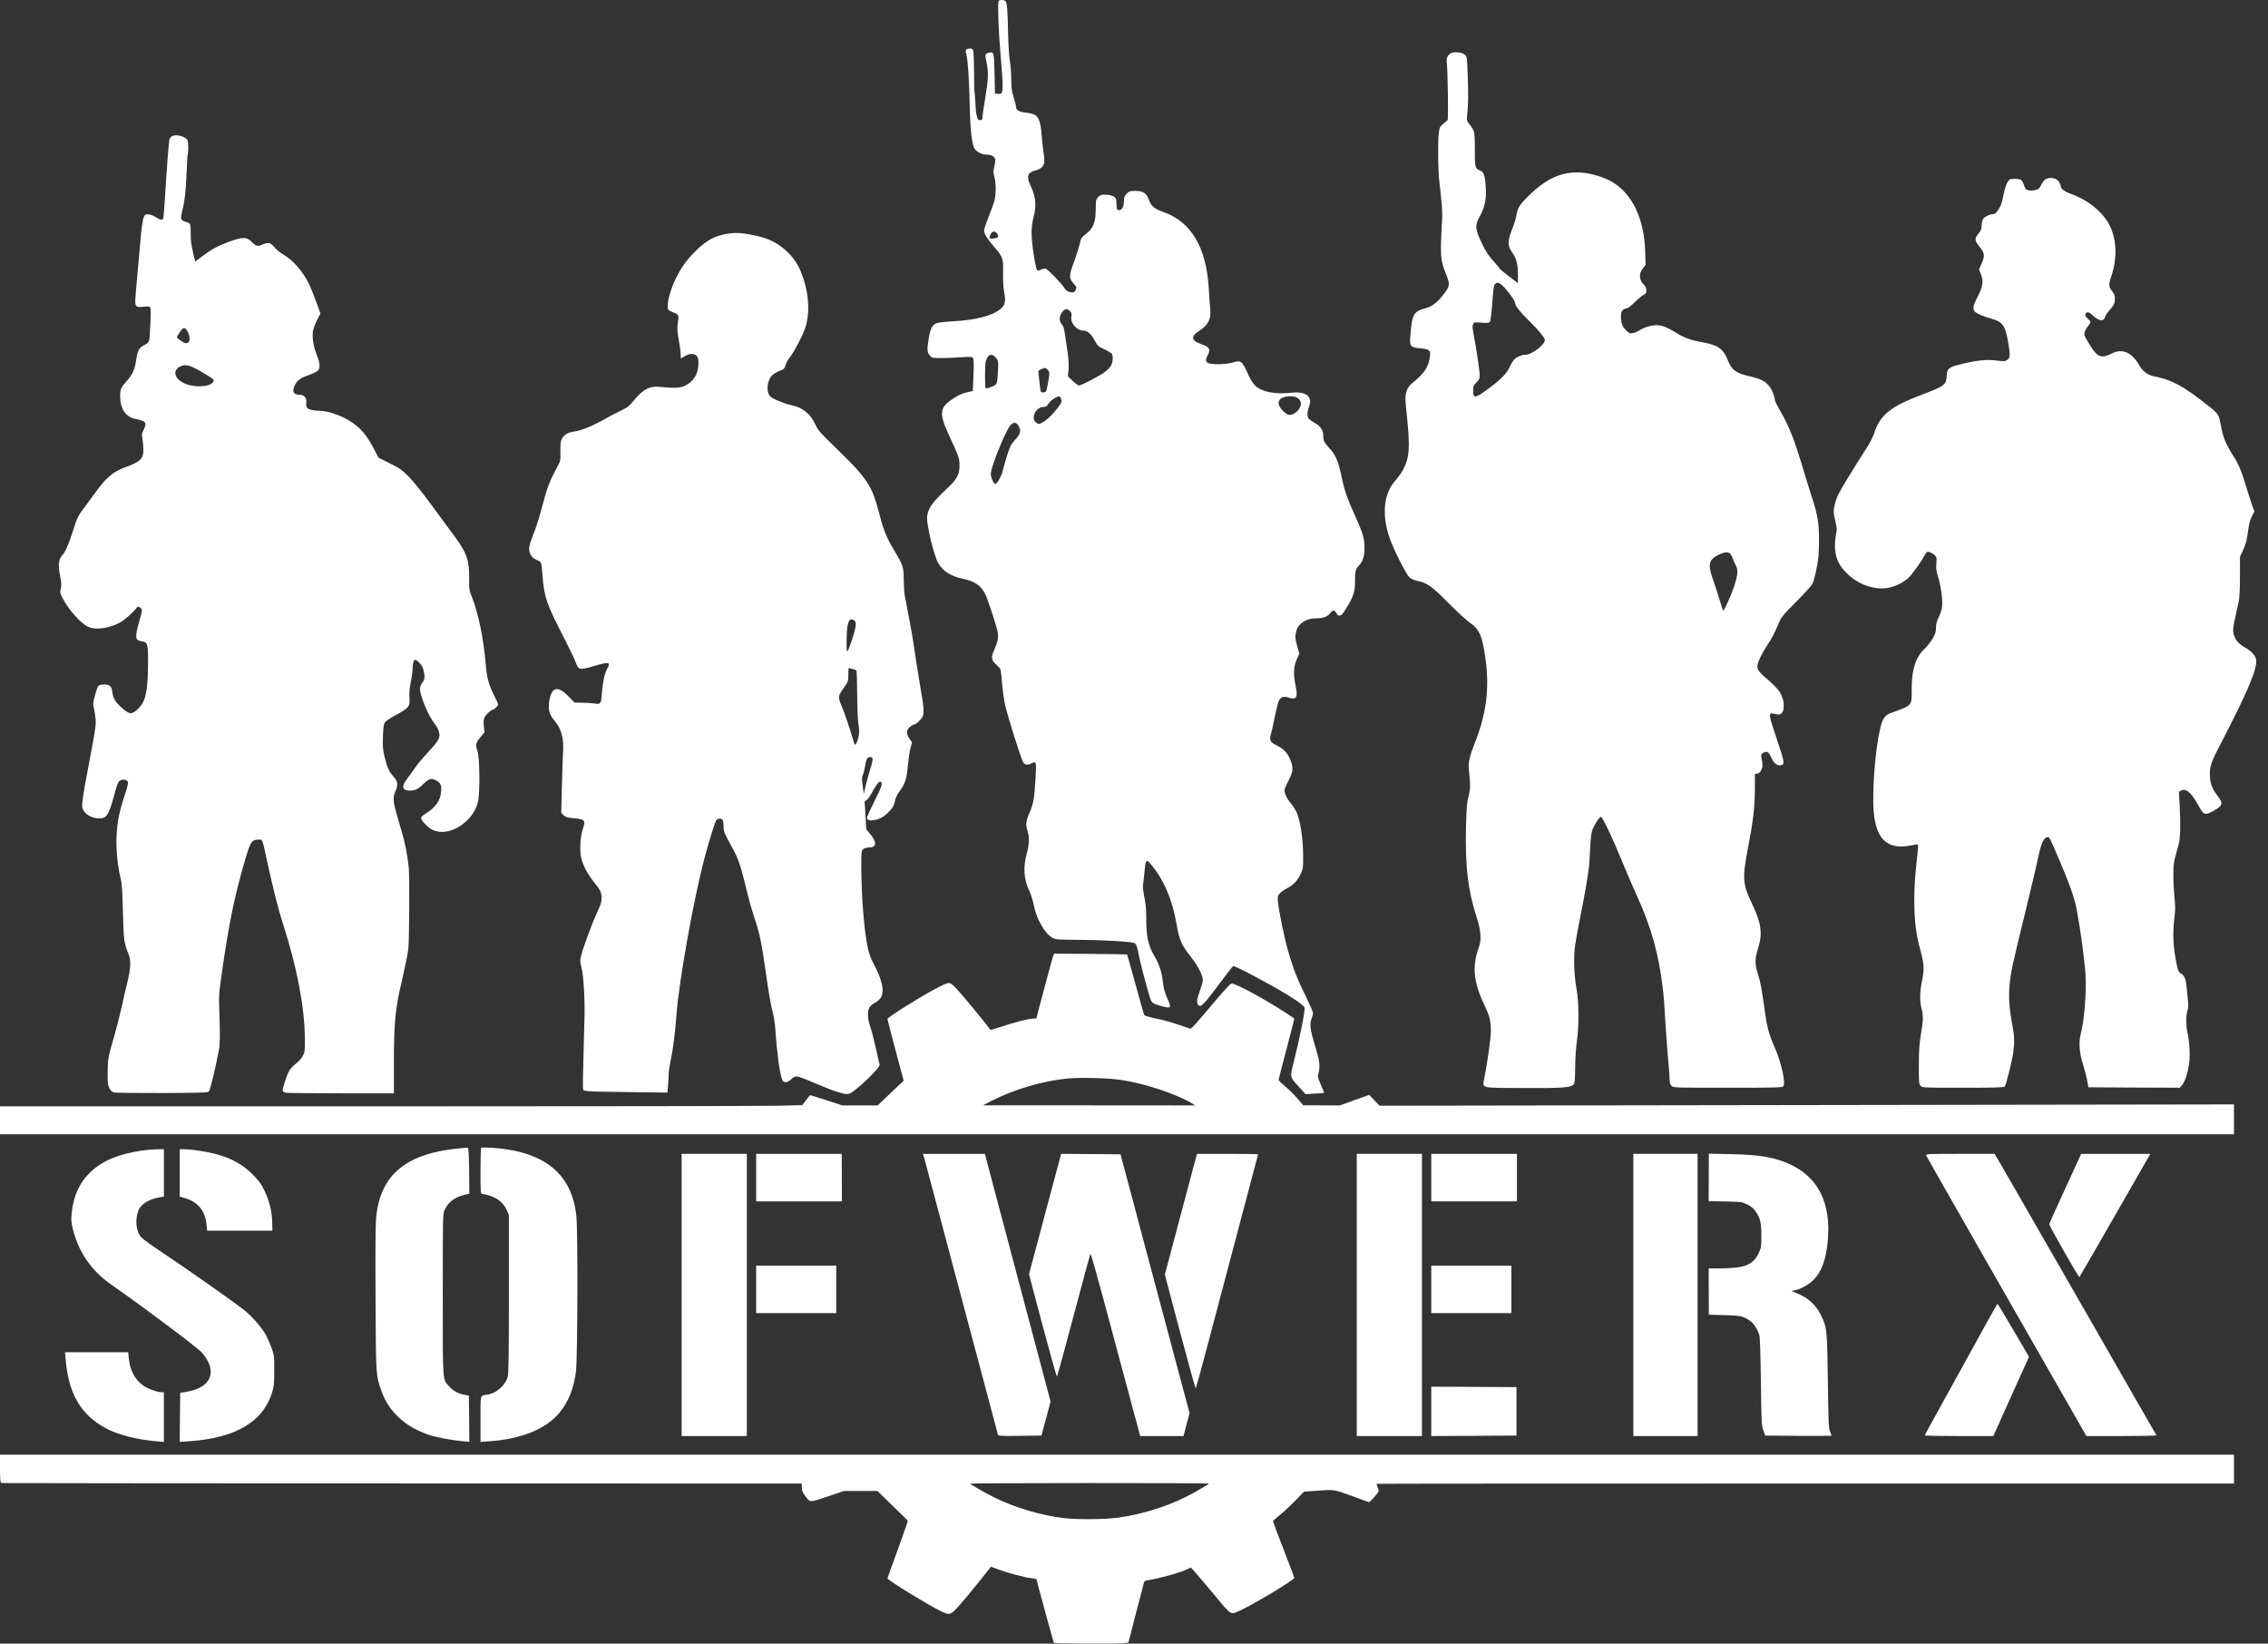
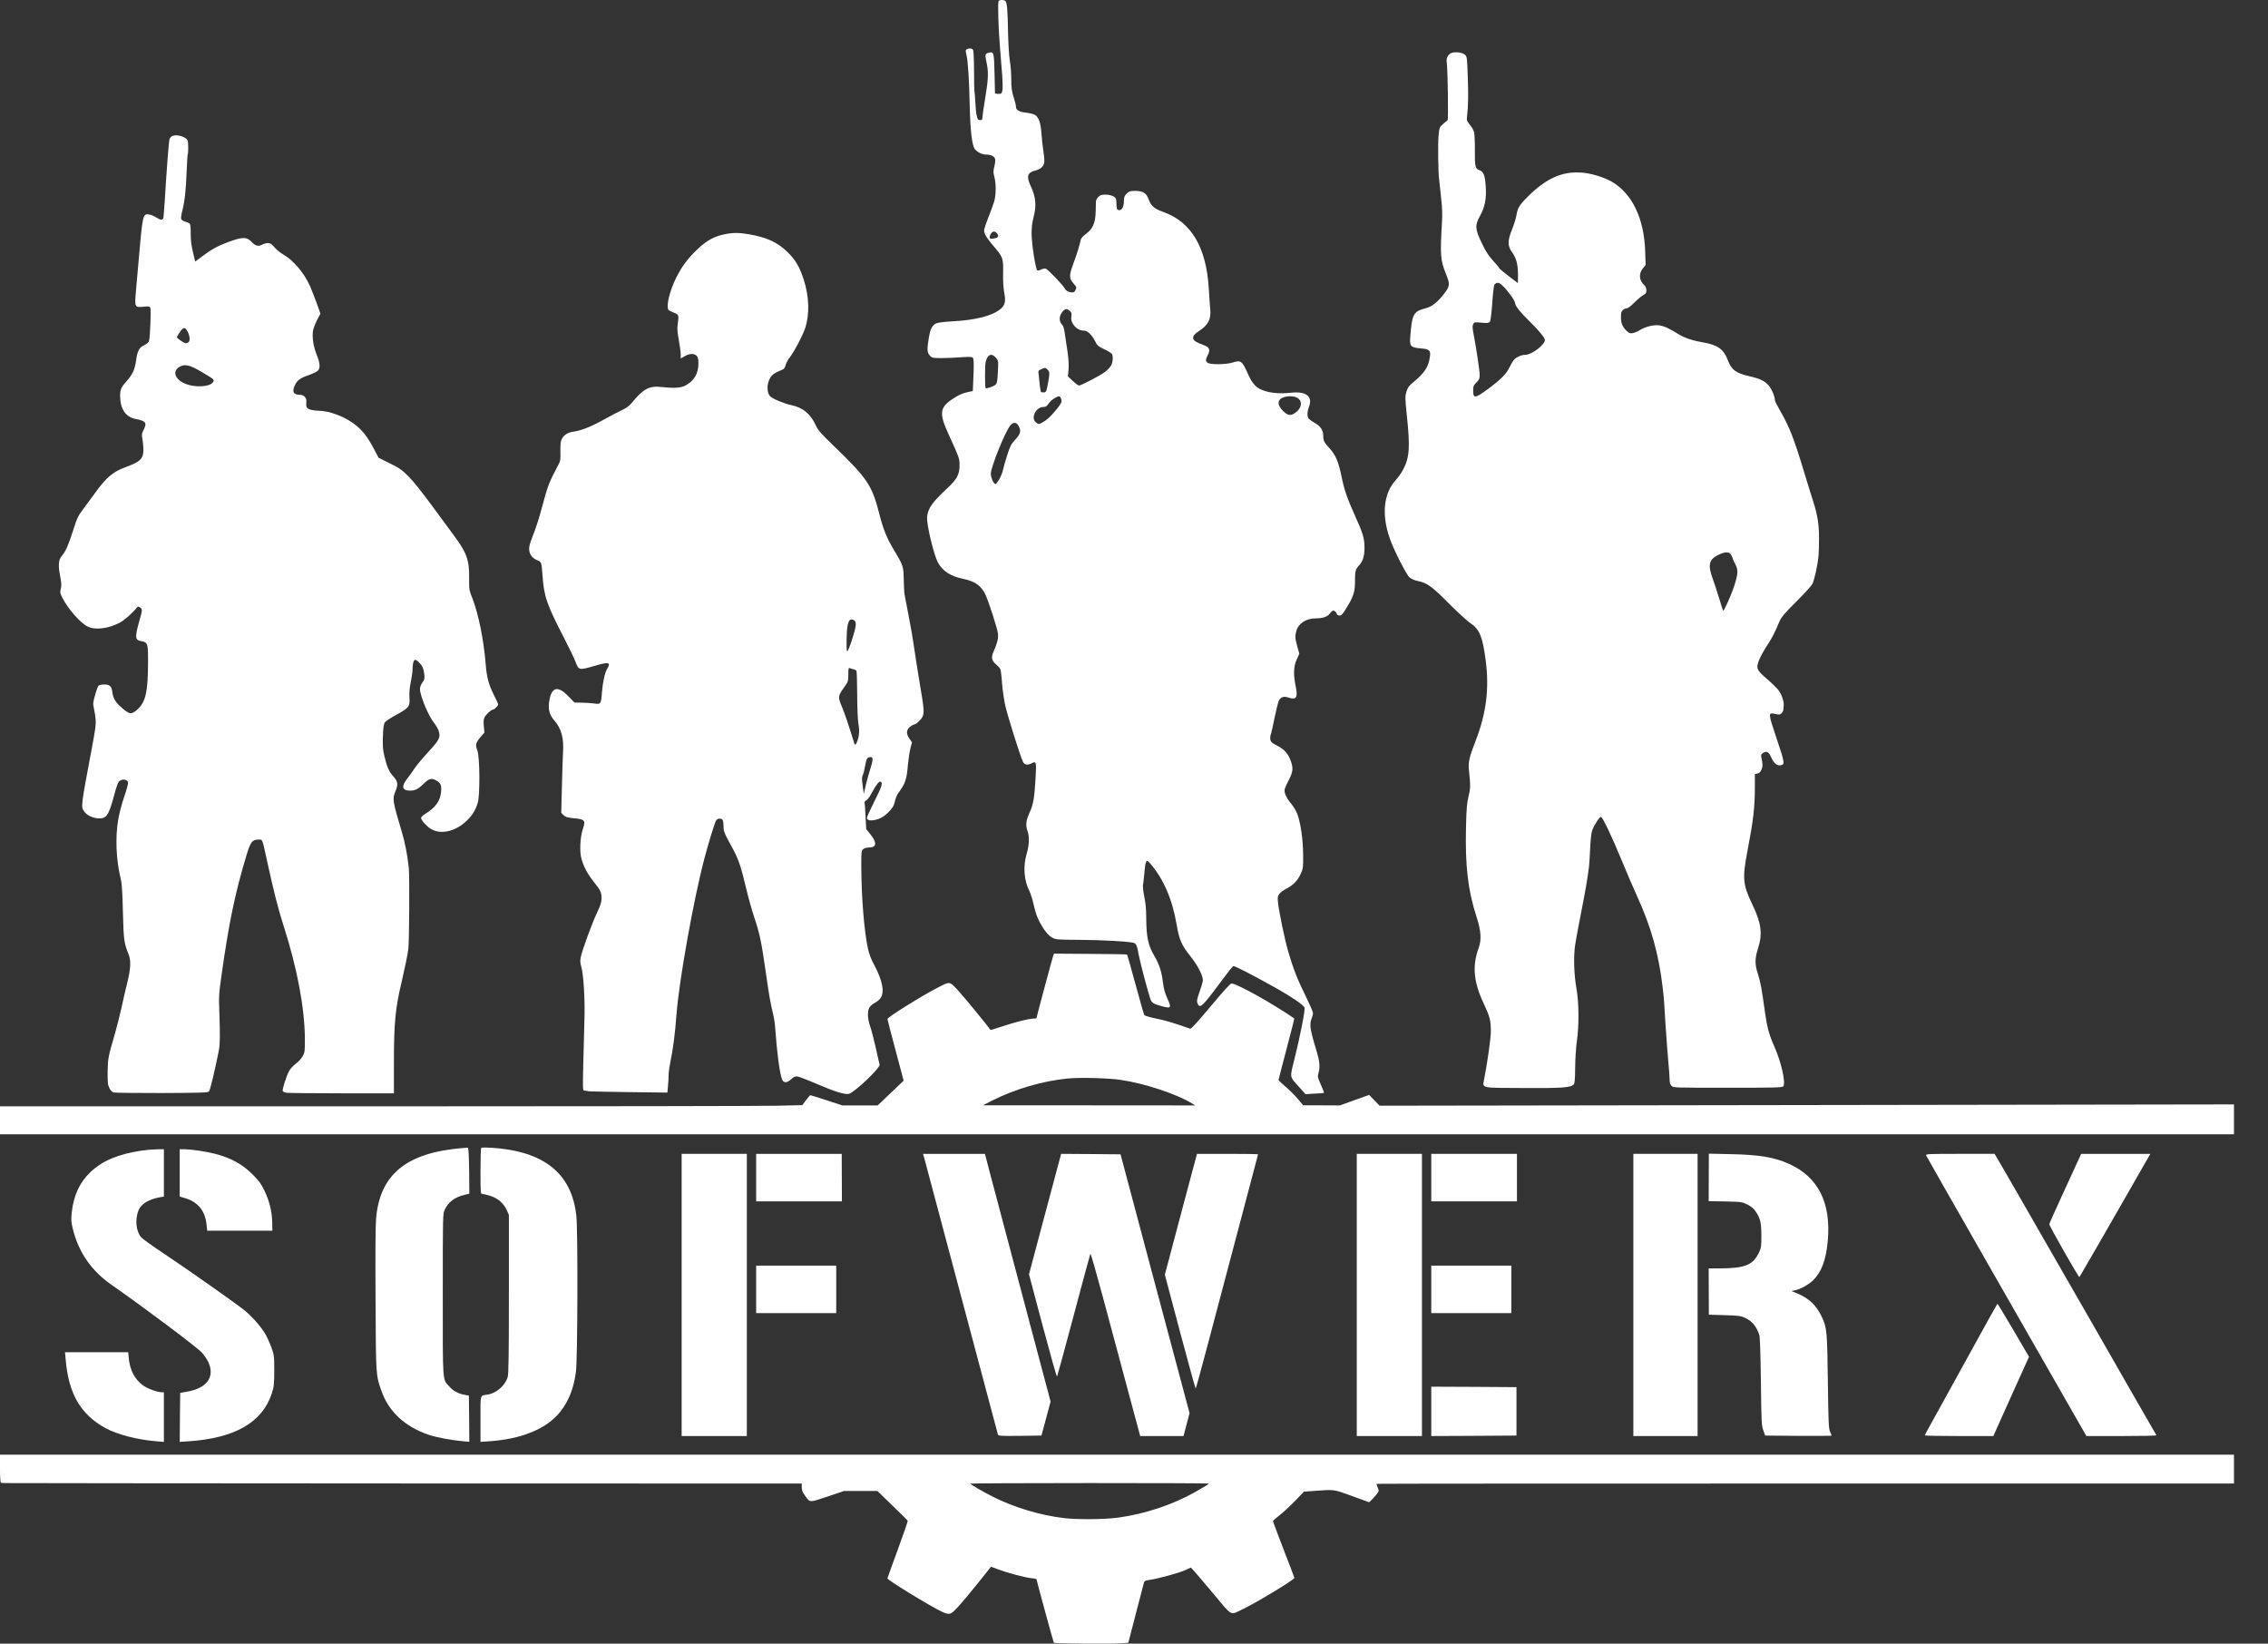
<svg xmlns="http://www.w3.org/2000/svg" width="138" height="100" viewBox="0 0 138 100" fill="none">
  <rect x="0" y="0" width="138" height="100" fill="#333333" stroke="none" />
  <path d="M60.763 0.061C60.701 0.169 60.746 1.772 60.859 3.059C61.08 5.665 61.075 5.744 60.718 5.71L60.542 5.693L60.514 4.486C60.485 3.183 60.468 3.132 60.174 3.206C59.936 3.257 59.924 3.314 60.021 3.767C60.157 4.373 60.14 4.809 59.947 5.971C59.851 6.526 59.777 7.059 59.777 7.144C59.777 7.28 59.754 7.308 59.635 7.308C59.528 7.308 59.488 7.268 59.46 7.149C59.443 7.064 59.42 6.963 59.403 6.923C59.392 6.883 59.369 6.577 59.346 6.243C59.329 5.909 59.307 5.603 59.29 5.563C59.278 5.523 59.267 4.951 59.267 4.288C59.261 3.529 59.239 3.064 59.199 3.019C59.131 2.934 58.933 2.923 58.814 3.002C58.746 3.042 58.746 3.093 58.802 3.325C58.899 3.71 58.972 4.894 59.006 6.487C59.04 7.948 59.142 8.827 59.312 9.065C59.454 9.257 59.76 9.405 60.015 9.405C60.298 9.405 60.508 9.512 60.548 9.671C60.57 9.745 60.548 9.949 60.502 10.13C60.434 10.408 60.434 10.492 60.497 10.736C60.616 11.155 60.61 11.864 60.491 12.266C60.434 12.453 60.27 12.901 60.128 13.258C59.987 13.614 59.873 13.966 59.879 14.04C59.896 14.249 60.055 14.504 60.44 14.957C61.029 15.637 61.052 15.7 61.035 16.601C61.023 17.093 61.052 17.518 61.103 17.802C61.211 18.346 61.154 18.572 60.865 18.81C60.378 19.213 59.363 19.473 58.009 19.547C57.477 19.575 57.063 19.626 56.967 19.672C56.717 19.791 56.615 19.994 56.519 20.533C56.4 21.241 56.406 21.434 56.57 21.626C56.706 21.779 56.723 21.785 57.295 21.785C57.612 21.785 58.162 21.762 58.508 21.734C59.029 21.7 59.142 21.706 59.199 21.774C59.25 21.836 59.261 22.102 59.233 22.822L59.193 23.791L58.916 23.848C58.536 23.933 58.309 24.035 57.913 24.306C57.182 24.799 57.142 25.168 57.709 26.403C58.383 27.887 58.383 27.882 58.383 28.301C58.389 28.845 58.236 29.145 57.686 29.661C56.717 30.562 56.468 30.913 56.411 31.446C56.366 31.888 56.825 33.803 57.086 34.256C57.38 34.76 57.862 35.066 58.604 35.219C59.312 35.367 59.675 35.61 59.941 36.137C60.128 36.5 60.695 38.256 60.723 38.557C60.752 38.851 60.684 39.118 60.457 39.639C60.298 39.996 60.332 40.177 60.604 40.421C60.718 40.517 60.831 40.642 60.865 40.704C60.893 40.761 60.944 41.135 60.967 41.531C60.995 41.928 61.086 42.557 61.165 42.925C61.318 43.588 62.094 46.059 62.247 46.359C62.344 46.54 62.525 46.569 62.774 46.438C63.058 46.291 63.069 46.347 63.007 47.401C62.933 48.608 62.876 48.931 62.633 49.469C62.423 49.946 62.395 50.212 62.525 50.569C62.644 50.909 62.627 51.413 62.468 51.951C62.242 52.728 62.304 53.56 62.638 54.218C62.712 54.371 62.825 54.728 62.888 55.005C63.024 55.634 63.177 56.008 63.5 56.507C63.67 56.756 63.834 56.938 63.993 57.028C64.236 57.17 64.248 57.17 65.675 57.181C66.996 57.187 68.65 57.277 68.979 57.362C69.132 57.402 69.2 57.561 69.296 58.133C69.358 58.501 69.846 60.337 69.993 60.768C70.084 61.023 70.174 61.079 70.724 61.227C71.262 61.368 71.29 61.323 71.035 60.756C70.882 60.428 70.814 60.178 70.763 59.782C70.684 59.125 70.537 58.666 70.254 58.19C69.857 57.515 69.749 57.017 69.744 55.821C69.744 55.345 69.71 54.949 69.63 54.575C69.568 54.274 69.528 53.951 69.545 53.855C69.562 53.764 69.591 53.532 69.608 53.345C69.698 52.308 69.732 52.24 69.976 52.524C70.792 53.464 71.325 54.694 71.591 56.235C71.749 57.175 71.891 57.504 72.446 58.195C72.9 58.762 73.228 59.425 73.189 59.685C73.172 59.782 73.081 60.088 72.979 60.371C72.832 60.796 72.809 60.909 72.86 61.034C72.996 61.397 73.155 61.255 74.22 59.816C74.628 59.261 74.996 58.796 75.036 58.779C75.115 58.751 76.101 59.255 77.653 60.122C78.571 60.637 79.285 61.125 79.376 61.295C79.433 61.408 79.115 63.029 78.747 64.502C78.475 65.601 78.452 65.476 79.059 66.15L79.438 66.57L79.994 66.536C80.294 66.525 80.549 66.502 80.56 66.49C80.572 66.479 80.487 66.258 80.373 65.998C80.175 65.561 80.164 65.51 80.226 65.284C80.328 64.893 80.3 64.575 80.096 63.901C79.71 62.643 79.665 62.309 79.807 61.969C79.852 61.856 79.892 61.703 79.892 61.635C79.892 61.561 79.688 61.096 79.444 60.598C78.945 59.595 78.685 58.926 78.384 57.889C78.163 57.13 77.823 55.481 77.761 54.903C77.733 54.575 77.739 54.518 77.852 54.376C77.92 54.291 78.101 54.155 78.254 54.076C78.673 53.866 78.951 53.589 79.132 53.192C79.291 52.846 79.297 52.812 79.291 51.985C79.285 51.062 79.138 50.065 78.934 49.515C78.866 49.345 78.713 49.079 78.583 48.926C78.271 48.557 78.118 48.212 78.169 48.008C78.192 47.923 78.311 47.662 78.43 47.435C78.679 46.954 78.702 46.727 78.526 46.263C78.373 45.855 78.135 45.588 77.772 45.401C77.614 45.322 77.438 45.22 77.387 45.169C77.274 45.073 77.257 44.846 77.342 44.625C77.37 44.54 77.472 44.098 77.563 43.628C77.659 43.163 77.772 42.704 77.823 42.614C77.925 42.41 78.118 42.347 78.367 42.432C78.877 42.608 78.985 42.449 78.838 41.752C78.69 41.033 78.707 40.557 78.9 40.126L79.059 39.769L78.934 39.327C78.798 38.823 78.792 38.704 78.877 38.387C79.008 37.928 79.472 37.622 80.062 37.622C80.509 37.616 80.758 37.531 80.928 37.316C81.064 37.151 81.11 37.123 81.195 37.169C81.251 37.203 81.32 37.276 81.337 37.338C81.359 37.412 81.421 37.452 81.507 37.452C81.614 37.452 81.699 37.361 81.909 37.021C82.351 36.307 82.453 36.007 82.447 35.344C82.441 34.76 82.475 34.63 82.702 34.392C82.923 34.154 83.025 33.837 83.025 33.344C83.031 32.777 82.94 32.46 82.436 31.349C81.971 30.318 81.801 29.825 81.648 29.083C81.444 28.086 81.274 27.678 80.883 27.259C80.572 26.924 80.515 26.805 80.515 26.505C80.515 26.171 80.351 25.927 79.977 25.717C79.807 25.621 79.637 25.496 79.608 25.44C79.529 25.287 79.54 25.015 79.637 24.777C79.903 24.136 79.489 23.791 78.571 23.893C77.585 24 76.781 23.848 76.384 23.468C76.248 23.337 76.084 23.088 75.982 22.856C75.574 21.938 75.517 21.893 75.002 22.057C74.588 22.187 73.591 22.193 73.466 22.063C73.347 21.949 73.353 21.864 73.495 21.592C73.636 21.315 73.597 21.156 73.359 21.048C73.257 21.009 73.07 20.929 72.934 20.873C72.48 20.686 72.486 20.436 72.951 20.142C73.506 19.785 73.693 19.434 73.642 18.833C73.619 18.652 73.585 18.079 73.551 17.564C73.404 15.054 72.492 13.512 70.809 12.906C70.225 12.697 70.038 12.538 69.885 12.113C69.749 11.739 69.54 11.614 69.052 11.614C68.763 11.614 68.701 11.637 68.554 11.779C68.423 11.915 68.389 11.994 68.389 12.204C68.389 12.617 68.237 12.85 68.021 12.77C67.965 12.748 67.936 12.651 67.936 12.464C67.936 12.311 67.919 12.147 67.902 12.096C67.846 11.954 67.568 11.841 67.256 11.841C67.024 11.841 66.939 11.869 66.831 11.983C66.752 12.056 66.69 12.175 66.684 12.249C66.678 12.323 66.673 12.612 66.667 12.901C66.65 13.569 66.491 13.921 66.072 14.238C65.885 14.374 65.772 14.504 65.755 14.606C65.698 14.901 65.511 15.496 65.307 16.051C65.046 16.759 65.046 16.918 65.301 17.224C65.528 17.496 65.517 17.456 65.443 17.643C65.403 17.745 65.347 17.79 65.25 17.79C65.041 17.79 64.843 17.683 64.775 17.535C64.695 17.36 63.76 16.385 63.63 16.346C63.568 16.329 63.443 16.351 63.341 16.402C63.222 16.465 63.143 16.476 63.109 16.442C63.007 16.34 62.774 14.838 62.769 14.249C62.769 13.835 62.797 13.558 62.888 13.218C63.075 12.504 63.029 11.994 62.723 11.337C62.434 10.725 62.508 10.492 63.018 10.368C63.318 10.289 63.494 10.13 63.539 9.892C63.556 9.796 63.534 9.49 63.488 9.212C63.443 8.929 63.392 8.441 63.369 8.13C63.33 7.495 63.211 7.144 62.984 6.997C62.905 6.94 62.655 6.878 62.434 6.855C61.998 6.804 61.817 6.696 61.817 6.481C61.817 6.407 61.755 6.152 61.675 5.909C61.562 5.552 61.533 5.348 61.533 4.843C61.533 4.498 61.494 3.976 61.443 3.682C61.392 3.365 61.352 2.639 61.335 1.92C61.312 0.65 61.279 0.192 61.182 0.067C61.108 -0.018 60.819 -0.024 60.763 0.061ZM60.729 14.323C60.746 14.419 60.706 14.453 60.559 14.493C60.264 14.566 60.168 14.521 60.236 14.34C60.321 14.113 60.451 14.034 60.593 14.13C60.661 14.17 60.718 14.26 60.729 14.323ZM65.109 18.929C65.205 19.026 65.216 19.088 65.188 19.269C65.12 19.66 65.517 20.113 65.925 20.113C66.163 20.113 66.429 20.357 66.622 20.737C66.763 21.02 66.809 21.065 67.188 21.247C67.415 21.354 67.624 21.485 67.653 21.53C67.743 21.672 67.715 22.057 67.602 22.244C67.545 22.34 67.387 22.51 67.251 22.618C66.996 22.822 65.789 23.456 65.653 23.456C65.613 23.456 65.443 23.332 65.279 23.179L64.978 22.901L65.018 22.488C65.041 22.216 65.018 21.853 64.962 21.445C64.91 21.099 64.837 20.607 64.797 20.34C64.746 19.977 64.701 19.825 64.605 19.728C64.469 19.592 64.44 19.332 64.542 19.133C64.718 18.793 64.905 18.725 65.109 18.929ZM60.599 21.768C60.746 21.944 60.752 21.949 60.718 22.629C60.684 23.23 60.667 23.326 60.565 23.411C60.434 23.524 60.021 23.66 59.97 23.615C59.924 23.564 59.924 22.267 59.97 22.04C60.077 21.564 60.332 21.451 60.599 21.768ZM63.743 22.493C63.879 22.629 63.879 22.709 63.755 23.372C63.653 23.904 63.658 23.898 63.352 23.859C63.33 23.853 63.29 23.666 63.267 23.439C63.245 23.218 63.216 22.924 63.199 22.788C63.165 22.561 63.171 22.544 63.352 22.465C63.602 22.357 63.607 22.357 63.743 22.493ZM64.593 24.408C64.593 24.493 64.463 24.703 64.242 24.958C63.891 25.383 63.687 25.564 63.381 25.729C63.216 25.819 63.199 25.819 63.052 25.712C62.689 25.457 63.018 24.76 63.494 24.76C63.63 24.76 63.698 24.72 63.806 24.55C63.879 24.437 64.055 24.284 64.197 24.21C64.434 24.085 64.451 24.08 64.519 24.176C64.559 24.227 64.593 24.335 64.593 24.408ZM78.957 24.216C79.308 24.448 79.172 24.935 78.69 25.19C78.469 25.304 78.288 25.241 78.022 24.952C77.767 24.675 77.727 24.442 77.909 24.278C78.124 24.085 78.702 24.051 78.957 24.216ZM62.004 25.961C62.14 26.239 62.083 26.42 61.755 26.771C61.528 27.015 61.46 27.14 61.284 27.695C61.171 28.046 61.052 28.465 61.018 28.63C60.95 28.947 60.65 29.48 60.553 29.446C60.446 29.412 60.287 29.043 60.287 28.822C60.287 28.443 61.131 26.329 61.454 25.91C61.653 25.649 61.862 25.666 62.004 25.961Z" fill="white" />
  <path d="M88.278 3.24C88.085 3.348 87.989 3.558 88.029 3.796C88.091 4.187 88.136 7.275 88.08 7.314C88.051 7.337 87.927 7.445 87.802 7.547C87.587 7.734 87.581 7.751 87.53 8.277C87.485 8.759 87.507 10.533 87.57 10.963C87.581 11.054 87.604 11.258 87.621 11.416C87.638 11.569 87.677 11.96 87.711 12.278C87.751 12.595 87.762 13.105 87.745 13.411C87.621 15.558 87.638 15.802 87.989 16.686C88.238 17.304 88.227 17.417 87.847 17.898C87.462 18.392 87.122 18.658 86.765 18.748C85.995 18.947 85.921 19.088 85.808 20.511C85.762 21.066 85.836 21.145 86.448 21.196C86.963 21.236 87.06 21.321 87.009 21.678C86.924 22.329 86.686 22.692 85.938 23.304C85.734 23.468 85.655 23.587 85.581 23.82C85.49 24.114 85.49 24.182 85.604 25.31C85.808 27.236 85.762 27.843 85.371 28.579C85.275 28.766 85.071 29.049 84.924 29.214C84.193 30.007 84.057 31.288 84.55 32.721C84.793 33.441 85.57 34.965 85.773 35.14C85.876 35.225 86.079 35.31 86.272 35.35C86.827 35.458 87.15 35.69 88.159 36.716C88.68 37.237 89.258 37.77 89.451 37.9C90.029 38.285 90.21 38.721 90.403 40.206C90.624 41.934 90.431 43.424 89.774 45.107C89.406 46.048 89.332 46.371 89.377 46.824C89.479 47.798 89.479 47.957 89.36 48.433C89.258 48.83 89.23 49.141 89.201 50.303C89.145 52.688 89.315 54.156 89.842 55.782C90.114 56.609 90.153 57.176 89.978 57.652C89.57 58.774 89.655 59.726 90.284 61.069C90.652 61.85 90.709 62.083 90.714 62.723C90.714 63.142 90.516 64.576 90.306 65.658C90.199 66.219 90.04 66.185 92.703 66.196C95.049 66.208 95.565 66.174 95.751 65.981C95.814 65.919 95.837 65.703 95.842 64.978C95.848 64.457 95.888 63.76 95.944 63.375C96.086 62.389 96.075 60.995 95.921 60.134C95.769 59.284 95.734 58.173 95.848 57.453C95.893 57.159 96.058 56.275 96.21 55.499C96.46 54.241 96.596 53.453 96.686 52.722C96.703 52.598 96.732 52.116 96.754 51.646C96.777 51.124 96.822 50.7 96.873 50.541C96.987 50.207 97.332 49.68 97.417 49.702C97.525 49.736 98.075 50.892 98.67 52.337C98.97 53.062 99.4 54.071 99.633 54.575C100.466 56.4 100.925 58.048 101.163 60.037C101.242 60.689 101.27 61.074 101.338 62.298C101.367 62.819 101.514 64.7 101.559 65.159C101.571 65.267 101.582 65.494 101.588 65.652C101.593 65.873 101.622 65.981 101.707 66.066C101.82 66.179 101.894 66.179 105.129 66.179C108.019 66.179 108.444 66.168 108.506 66.094C108.67 65.896 108.381 64.61 107.968 63.686C107.656 62.989 107.52 62.496 107.401 61.646C107.197 60.168 107.129 59.782 106.965 59.267C106.766 58.655 106.772 58.326 106.976 57.68C107.254 56.813 107.169 56.156 106.619 55.017C106.047 53.833 106.013 53.436 106.313 51.844C106.687 49.906 106.778 49.113 106.778 47.895V47.096L106.936 47.062C107.05 47.039 107.118 46.971 107.18 46.818C107.265 46.62 107.265 46.518 107.174 46.082C107.14 45.934 107.157 45.889 107.276 45.81C107.486 45.674 107.628 45.747 107.758 46.053C107.911 46.405 108.109 46.586 108.308 46.563C108.619 46.529 108.614 46.456 108.104 44.943C107.571 43.345 107.571 43.339 108.03 43.441C108.262 43.492 108.308 43.487 108.398 43.396C108.461 43.334 108.506 43.243 108.512 43.186C108.517 43.135 108.523 43.011 108.534 42.92C108.551 42.682 108.427 42.297 108.24 42.025C108.155 41.9 107.832 41.583 107.531 41.322C106.874 40.761 106.834 40.654 107.044 40.138C107.118 39.951 107.333 39.56 107.526 39.265C107.849 38.772 107.951 38.568 108.296 37.764C108.387 37.548 108.619 37.277 109.299 36.602C109.803 36.104 110.228 35.633 110.285 35.514C110.404 35.248 110.591 34.404 110.648 33.866C110.67 33.645 110.687 33.112 110.682 32.693C110.676 31.854 110.585 31.305 110.313 30.46C110.217 30.177 109.979 29.395 109.775 28.726C109.169 26.709 108.88 25.967 108.325 25.009C108.143 24.698 107.996 24.403 107.996 24.352C107.996 24.12 107.798 23.655 107.611 23.446C107.361 23.168 107.106 23.043 106.443 22.89C105.605 22.698 105.35 22.499 105.118 21.882C104.874 21.236 104.5 20.981 103.61 20.828C102.925 20.709 102.472 20.55 102.041 20.278C101.52 19.955 101.236 19.831 100.925 19.791C100.596 19.757 100.097 19.882 99.769 20.091C99.644 20.171 99.451 20.25 99.344 20.267C99.185 20.295 99.123 20.273 98.981 20.137C98.721 19.887 98.63 19.672 98.63 19.298C98.63 19.02 98.647 18.947 98.755 18.856C98.828 18.799 98.936 18.754 98.998 18.754C99.055 18.754 99.264 18.595 99.457 18.397C99.65 18.204 99.894 18 99.995 17.95C100.143 17.87 100.177 17.819 100.177 17.66C100.177 17.536 100.131 17.428 100.058 17.36C99.735 17.066 99.695 16.669 99.956 16.34L100.131 16.119L100.103 15.269C100.035 13.303 99.327 11.807 98.109 11.076C97.616 10.782 96.794 10.533 96.199 10.499C95.032 10.425 94.091 10.85 92.992 11.932C92.442 12.476 92.341 12.652 92.267 13.116C92.244 13.269 92.125 13.655 92.001 13.961C91.723 14.658 91.723 14.958 92.006 15.349C92.29 15.74 92.38 16.142 92.363 16.952L92.358 17.224L91.791 16.794C91.479 16.556 91.224 16.34 91.224 16.318C91.224 16.289 91.06 16.091 90.856 15.87C90.578 15.564 90.408 15.309 90.165 14.799C89.751 13.949 89.734 13.706 90.051 13.139C90.346 12.612 90.454 12.079 90.403 11.36C90.357 10.674 90.272 10.442 90.034 10.363C89.763 10.266 89.734 10.153 89.74 9.156C89.746 8.651 89.723 8.147 89.689 8.034C89.66 7.921 89.547 7.717 89.434 7.586C89.252 7.365 89.236 7.32 89.264 7.088C89.338 6.47 89.349 5.784 89.309 4.663C89.269 3.529 89.264 3.45 89.145 3.337C88.992 3.184 88.493 3.127 88.278 3.24ZM91.938 17.983C92.074 18.165 92.188 18.375 92.188 18.442C92.188 18.601 92.493 18.992 93.037 19.519C93.598 20.063 94.001 20.55 94.001 20.686C94.001 20.975 93.196 21.587 92.811 21.587C92.584 21.587 92.29 21.712 92.131 21.876C92.063 21.95 91.933 22.165 91.842 22.358C91.666 22.737 91.332 23.077 90.578 23.638C89.763 24.244 89.638 24.262 89.638 23.774C89.638 23.502 89.66 23.446 89.836 23.27C90 23.106 90.034 23.032 90.034 22.822C90.034 22.562 89.808 21.055 89.66 20.318C89.593 19.972 89.587 19.836 89.632 19.734C89.695 19.598 89.706 19.593 90.136 19.632C90.499 19.666 90.59 19.655 90.652 19.581C90.697 19.525 90.748 19.117 90.799 18.448C90.839 17.814 90.896 17.36 90.935 17.315C91.139 17.071 91.36 17.224 91.938 17.983ZM105.288 33.696C105.339 33.752 105.395 33.86 105.418 33.939C105.435 34.019 105.52 34.206 105.599 34.353C105.775 34.687 105.752 34.948 105.497 35.724C105.322 36.245 104.891 37.197 104.846 37.158C104.834 37.141 104.727 36.801 104.602 36.398C104.483 35.996 104.302 35.452 104.205 35.186C103.911 34.376 103.984 34.053 104.523 33.775C104.897 33.582 105.163 33.554 105.288 33.696Z" fill="white" />
  <path d="M10.493 8.271C10.425 8.299 10.346 8.384 10.318 8.452C10.273 8.577 10.159 10.038 10.029 12.152C9.995 12.679 9.955 13.172 9.944 13.24C9.904 13.41 9.768 13.404 9.496 13.223C9.377 13.143 9.185 13.064 9.066 13.047C8.686 12.996 8.68 13.013 8.414 16.09C8.369 16.634 8.301 17.393 8.267 17.773C8.187 18.685 8.199 18.713 8.726 18.662C9.094 18.628 9.111 18.634 9.151 18.753C9.196 18.9 9.134 20.487 9.071 20.725C9.043 20.832 8.952 20.912 8.771 21.002C8.459 21.15 8.363 21.337 8.278 21.949C8.204 22.487 8.051 22.81 7.694 23.201C7.377 23.546 7.309 23.705 7.309 24.073C7.309 24.872 7.638 25.371 8.25 25.49C8.89 25.614 8.958 25.716 8.726 26.181C8.624 26.38 8.612 26.447 8.669 26.725C8.697 26.901 8.726 27.19 8.726 27.36C8.726 27.915 8.539 28.096 7.632 28.425C6.879 28.697 6.465 29.043 5.762 30.023C5.57 30.289 5.258 30.714 5.065 30.969C4.754 31.383 4.691 31.507 4.448 32.272C4.153 33.19 4 33.541 3.762 33.819C3.558 34.063 3.53 34.397 3.66 35.054C3.74 35.479 3.751 35.627 3.7 35.819C3.643 36.035 3.649 36.086 3.796 36.369C4.147 37.066 4.895 37.91 5.354 38.131C5.796 38.346 6.607 38.244 7.281 37.887C7.575 37.729 8.074 37.292 8.318 36.975C8.386 36.89 8.408 36.884 8.516 36.958C8.675 37.06 8.675 37.088 8.482 37.763C8.193 38.8 8.21 38.953 8.624 39.015C8.986 39.077 9.009 39.157 9.009 40.256C9.003 42.075 8.873 42.681 8.386 43.14C7.983 43.514 7.864 43.491 7.264 42.924C6.992 42.669 6.873 42.437 6.833 42.086C6.794 41.757 6.669 41.644 6.34 41.644C6.193 41.644 6.04 41.678 5.995 41.718C5.955 41.763 5.859 42.018 5.785 42.29C5.655 42.749 5.649 42.811 5.717 43.106C5.757 43.287 5.802 43.582 5.819 43.769C5.842 44.086 5.813 44.313 5.587 45.525C4.924 49.055 4.918 49.072 5.111 49.35C5.269 49.588 5.592 49.758 5.944 49.786C6.471 49.831 6.607 49.639 6.935 48.421C7.134 47.684 7.19 47.559 7.315 47.486C7.496 47.384 7.74 47.44 7.791 47.588C7.808 47.656 7.717 48.013 7.564 48.455C7.422 48.868 7.253 49.497 7.196 49.848C7.003 50.948 7.066 52.342 7.349 53.486C7.417 53.752 7.451 54.296 7.479 55.498C7.524 57.209 7.547 57.379 7.825 58.059C7.978 58.438 7.955 58.943 7.74 59.804C7.66 60.115 7.507 60.778 7.4 61.277C7.287 61.776 7.105 62.501 6.992 62.892C6.578 64.314 6.561 64.405 6.55 65.215C6.544 65.878 6.561 66.008 6.658 66.206C6.731 66.354 6.822 66.439 6.924 66.467C7.009 66.49 8.329 66.501 9.853 66.501C12.244 66.49 12.641 66.478 12.715 66.405C12.788 66.331 13.1 65.022 13.315 63.912C13.389 63.538 13.395 62.954 13.349 61.674C13.31 60.586 13.315 60.489 13.485 59.294C13.921 56.183 14.301 54.353 14.97 52.126C15.236 51.237 15.332 51.089 15.701 51.084C15.99 51.078 15.939 50.953 16.262 52.438C16.653 54.217 16.919 55.276 17.253 56.319C18.08 58.892 18.528 61.277 18.551 63.147C18.556 63.923 18.545 64.019 18.432 64.229C18.364 64.359 18.222 64.535 18.12 64.614C17.774 64.898 17.672 65.005 17.565 65.209C17.412 65.515 17.168 66.286 17.202 66.371C17.219 66.416 17.31 66.467 17.406 66.484C17.503 66.501 19.015 66.518 20.772 66.518H23.968V64.773C23.968 62.218 24.047 61.373 24.449 59.69C24.647 58.84 24.789 58.149 24.846 57.736C24.902 57.288 24.925 53.305 24.874 52.806C24.783 51.973 24.653 51.305 24.449 50.613C23.888 48.732 23.866 48.602 24.058 48.149C24.239 47.724 24.211 47.548 23.933 47.236C23.673 46.953 23.548 46.664 23.395 46.029C23.293 45.61 23.282 45.406 23.299 44.806C23.316 44.296 23.35 44.052 23.412 43.956C23.457 43.882 23.769 43.678 24.098 43.497C24.891 43.066 24.953 42.987 24.914 42.437C24.897 42.142 24.919 41.854 24.993 41.502C25.05 41.219 25.101 40.885 25.101 40.76C25.101 40.426 25.157 40.182 25.242 40.148C25.333 40.114 25.588 40.358 25.707 40.584C25.752 40.675 25.803 40.879 25.82 41.043C25.843 41.293 25.826 41.361 25.701 41.525C25.611 41.65 25.554 41.797 25.554 41.916C25.554 42.33 26.075 43.576 26.432 44.012C26.54 44.148 26.659 44.352 26.693 44.471C26.812 44.868 26.738 45.015 26.058 45.752C25.713 46.126 25.339 46.573 25.231 46.743C25.118 46.913 24.914 47.197 24.778 47.372C24.404 47.848 24.466 48.103 24.953 48.103C25.254 48.103 25.441 48.013 25.752 47.707C26.098 47.372 26.228 47.333 26.489 47.457C26.8 47.605 26.88 47.763 26.84 48.16C26.789 48.743 26.5 49.135 25.826 49.548C25.724 49.61 25.633 49.707 25.622 49.758C25.599 49.871 25.945 50.262 26.206 50.426C26.806 50.795 27.684 50.602 28.376 49.956C28.733 49.616 28.931 49.304 29.067 48.851C29.214 48.364 29.197 46.047 29.044 45.656C28.914 45.321 28.948 45.18 29.243 44.84L29.475 44.568L29.441 44.188C29.413 43.893 29.424 43.763 29.486 43.638C29.583 43.451 29.889 43.174 29.996 43.174C30.076 43.174 30.314 42.941 30.314 42.856C30.314 42.828 30.189 42.55 30.03 42.239C29.73 41.638 29.611 41.179 29.549 40.369C29.435 38.93 29.107 37.326 28.744 36.403C28.546 35.91 28.54 35.87 28.546 35.19C28.563 34.091 28.404 33.638 27.639 32.606C27.407 32.295 26.789 31.451 26.262 30.737C25.707 29.977 25.118 29.241 24.851 28.98C24.455 28.584 24.302 28.476 23.712 28.187L23.033 27.847L22.744 27.297C22.381 26.612 22.103 26.244 21.673 25.887C21.055 25.371 20.047 24.986 19.338 24.986C19.174 24.986 18.947 24.946 18.84 24.906C18.641 24.821 18.613 24.753 18.641 24.43C18.658 24.204 18.494 24.022 18.267 24.022C17.842 24.022 17.746 23.824 17.961 23.399C18.103 23.121 18.284 22.991 18.806 22.816C19.038 22.73 19.282 22.617 19.338 22.555C19.503 22.396 19.474 22.084 19.265 21.569C19.066 21.076 18.981 20.504 19.049 20.113C19.072 19.971 19.185 19.682 19.293 19.473L19.497 19.081L19.265 18.43C19.134 18.073 18.953 17.614 18.862 17.404C18.494 16.588 17.854 15.835 17.225 15.478C17.055 15.382 16.817 15.183 16.698 15.042C16.522 14.838 16.449 14.787 16.301 14.787C16.199 14.792 16.058 14.826 15.978 14.872C15.746 15.002 15.565 14.974 15.378 14.781C15.021 14.396 14.8 14.39 13.876 14.73C13.253 14.962 12.868 15.172 12.324 15.58L11.876 15.914L11.74 15.336C11.638 14.923 11.604 14.605 11.604 14.226C11.61 13.914 11.587 13.653 11.547 13.614C11.519 13.574 11.389 13.517 11.27 13.483C11.145 13.449 11.043 13.381 11.021 13.319C11.004 13.257 11.037 13.019 11.1 12.787C11.241 12.248 11.315 11.546 11.36 10.367C11.383 9.857 11.406 9.421 11.423 9.398C11.462 9.33 11.462 8.696 11.423 8.565C11.349 8.333 10.777 8.152 10.493 8.271ZM11.4 20.147C11.547 20.407 11.581 20.702 11.479 20.81C11.428 20.861 11.338 20.889 11.275 20.878C11.162 20.855 10.765 20.577 10.765 20.521C10.765 20.464 11.015 20.079 11.1 20.011C11.213 19.92 11.287 19.948 11.4 20.147ZM12.267 22.628C13.038 23.087 13.049 23.093 12.975 23.229C12.8 23.558 11.797 23.603 11.185 23.308C10.613 23.025 10.493 22.555 10.935 22.311C11.258 22.136 11.547 22.203 12.267 22.628Z" fill="white" />
-   <path d="M124.484 10.895C124.405 10.929 124.286 11.082 124.212 11.229C124.105 11.456 124.054 11.507 123.855 11.558C123.606 11.626 123.334 11.592 123.249 11.484C123.221 11.445 123.164 11.32 123.13 11.201C123.091 11.088 123.011 10.963 122.955 10.935C122.836 10.872 122.445 10.861 122.303 10.912C122.161 10.969 122.008 11.326 121.906 11.847C121.799 12.397 121.753 12.527 121.555 12.816C121.453 12.963 121.368 13.031 121.272 13.031C121.068 13.031 120.773 13.173 120.665 13.32C120.614 13.399 120.575 13.564 120.575 13.717C120.575 13.938 120.541 14.023 120.371 14.227C120.133 14.516 120.144 14.635 120.444 15.003C120.756 15.383 120.784 15.564 120.58 16.017L120.416 16.397L120.529 16.68C120.699 17.111 120.654 17.428 120.331 18.057C120.042 18.624 120.008 18.805 120.161 18.958C120.291 19.088 120.739 19.275 121.204 19.4C121.844 19.57 122.014 19.814 122.19 20.822C122.326 21.621 122.314 21.785 122.127 21.904C122.008 21.984 121.923 21.989 121.464 21.933C120.864 21.853 120.189 21.933 119.221 22.182C118.563 22.346 118.473 22.431 118.45 22.856C118.427 23.412 118.337 23.48 116.965 24.001C115.045 24.726 114.399 25.242 114.047 26.33C113.979 26.539 113.792 26.919 113.634 27.168C112.79 28.477 111.991 29.791 111.838 30.114C111.747 30.319 111.639 30.642 111.605 30.84C111.554 31.151 111.56 31.259 111.668 31.661C111.73 31.916 111.775 32.183 111.758 32.256C111.503 33.548 111.69 34.268 112.484 34.987C113.175 35.611 114.144 35.917 114.92 35.758C115.39 35.662 115.861 35.418 116.172 35.106C116.399 34.874 116.926 34.132 117.118 33.769C117.158 33.69 117.22 33.611 117.249 33.588C117.328 33.537 117.572 33.639 117.725 33.781C117.844 33.888 117.849 33.939 117.821 34.273C117.793 34.579 117.81 34.727 117.929 35.101C118.104 35.667 118.218 36.523 118.167 36.919C118.15 37.09 118.053 37.373 117.963 37.554C117.844 37.792 117.798 37.956 117.798 38.189C117.798 38.449 117.764 38.563 117.589 38.863C117.47 39.056 117.254 39.333 117.107 39.469C116.563 39.974 116.32 40.738 116.32 41.9C116.325 42.965 116.376 42.903 115.062 43.373C114.699 43.504 114.54 43.724 114.404 44.314C114.093 45.64 113.9 48.189 114.013 49.436C114.172 51.124 114.892 51.736 116.354 51.425C116.637 51.362 116.699 51.362 116.71 51.425C116.722 51.47 116.671 51.991 116.603 52.592C116.518 53.362 116.478 54.008 116.478 54.79C116.484 56.043 116.569 56.773 116.846 57.793C117.079 58.655 117.096 58.955 116.948 59.669C116.807 60.349 116.801 60.921 116.92 61.363C117.033 61.782 117.028 62.083 116.88 62.932C116.784 63.505 116.756 63.896 116.756 64.797C116.75 65.845 116.761 65.953 116.858 66.06C116.965 66.179 116.994 66.179 119.442 66.179C121.385 66.179 121.935 66.162 121.98 66.106C122.065 66.004 122.422 64.587 122.496 64.066C122.586 63.425 122.575 63.029 122.445 62.372C122.263 61.437 122.207 60.655 122.275 59.952C122.348 59.142 122.445 58.7 123.21 55.584C123.566 54.133 123.923 52.615 124.008 52.212C124.195 51.294 124.36 50.937 124.598 50.937C124.705 50.937 124.694 50.909 125.278 52.269C125.839 53.584 126.099 54.275 126.275 54.949C126.4 55.436 126.7 57.329 126.779 58.133C126.796 58.303 126.836 58.649 126.864 58.898C126.989 59.986 126.858 61.93 126.603 62.921C126.473 63.42 126.524 64.088 126.751 64.785C126.847 65.091 126.96 65.528 127 65.749L127.068 66.151L129.85 66.168L132.632 66.179L132.78 66.009C132.961 65.788 133.131 65.239 133.21 64.627C133.267 64.145 133.221 63.346 133.091 62.797C133.006 62.411 133.006 61.771 133.091 61.51C133.148 61.357 133.153 61.165 133.131 60.887C133.108 60.666 133.069 60.281 133.046 60.032C133.001 59.55 132.904 59.335 132.678 59.216C132.57 59.153 132.525 59.051 132.451 58.706C132.224 57.635 132.185 56.791 132.309 55.799C132.366 55.368 132.366 55.108 132.309 54.609C132.275 54.258 132.241 53.651 132.241 53.261C132.241 52.552 132.258 52.456 132.559 51.391C132.666 51.017 132.689 50.201 132.627 49.028L132.581 48.161L132.729 48.093C133.04 47.951 133.357 48.246 133.816 49.096C134.088 49.594 134.185 49.617 134.712 49.317C135.256 49.017 135.29 48.875 134.91 48.388C134.615 48.008 134.496 47.702 134.468 47.249C134.434 46.694 134.525 46.399 134.995 45.498C136.785 42.053 137.375 40.665 137.273 40.109C137.222 39.866 136.984 39.611 136.587 39.384C136.23 39.186 136.015 38.942 135.93 38.653C135.839 38.313 135.845 38.251 136.219 36.602C136.264 36.41 136.293 35.82 136.293 35.072L136.298 33.854L136.485 33.474C136.615 33.203 136.695 32.919 136.757 32.511C136.865 31.758 136.882 31.695 137.04 31.378L137.176 31.112L137.069 30.84C137.012 30.687 136.842 30.171 136.7 29.695C136.372 28.619 136.219 28.25 135.868 27.706C135.477 27.095 135.273 26.613 135.165 26.058C134.995 25.157 135.035 25.219 134.275 24.618C132.848 23.485 132.139 23.105 131.051 22.89C130.677 22.817 130.383 22.596 130.167 22.222C129.731 21.445 129.136 21.185 128.519 21.496C127.861 21.825 127.635 21.751 127.193 21.043C127.017 20.765 126.858 20.482 126.841 20.42C126.796 20.267 126.881 20.035 127.062 19.819C127.244 19.604 127.238 19.576 127.028 19.377C126.909 19.275 126.858 19.185 126.881 19.128C126.949 18.947 127.091 18.958 127.306 19.162C127.691 19.53 128.003 19.587 128.077 19.298C128.094 19.219 128.213 19.037 128.337 18.896C128.609 18.584 128.66 18.488 128.677 18.301C128.7 18.012 128.672 17.915 128.507 17.706C128.309 17.456 128.298 17.303 128.451 16.856C128.859 15.677 128.796 14.448 128.286 13.569C127.844 12.805 126.96 12.119 125.963 11.779C125.635 11.666 125.391 11.479 125.391 11.348C125.391 11.303 125.357 11.201 125.312 11.11C125.17 10.844 124.785 10.742 124.484 10.895Z" fill="white" />
  <path d="M44.054 14.261C43.448 14.385 42.995 14.64 42.456 15.145C41.844 15.728 41.482 16.215 41.136 16.912C40.745 17.7 40.524 18.618 40.671 18.85C40.694 18.884 40.841 18.963 40.994 19.02C41.312 19.139 41.317 19.162 41.227 19.802C41.198 19.995 41.227 20.278 41.306 20.703C41.368 21.049 41.419 21.434 41.419 21.564V21.808L41.663 21.672C41.958 21.502 42.23 21.491 42.383 21.643C42.473 21.734 42.496 21.831 42.496 22.136C42.49 22.748 42.224 23.185 41.68 23.468C41.425 23.604 40.972 23.627 40.252 23.547C39.51 23.457 39.142 23.655 38.445 24.505C38.286 24.703 38.122 24.822 37.85 24.947C37.646 25.038 37.153 25.298 36.745 25.525C35.991 25.95 35.357 26.199 34.903 26.261C34.569 26.301 34.314 26.46 34.189 26.698C34.11 26.845 34.093 27.009 34.099 27.457C34.11 28.023 34.11 28.041 33.9 28.42C33.391 29.383 33.328 29.548 32.898 31.151C32.79 31.565 32.58 32.199 32.433 32.562C32.223 33.106 32.178 33.276 32.201 33.474C32.235 33.763 32.399 33.967 32.705 34.092C32.943 34.188 32.954 34.222 33.005 34.959C33.102 36.313 33.249 36.738 34.348 38.868C34.648 39.446 34.949 40.081 35.022 40.274C35.198 40.767 35.249 40.783 36.076 40.54C37.051 40.251 37.192 40.274 36.943 40.693C36.796 40.942 36.677 41.498 36.626 42.126C36.575 42.835 36.558 42.863 36.156 42.801C35.98 42.778 35.64 42.755 35.396 42.75L34.954 42.744L34.614 42.393C33.963 41.707 33.578 41.775 33.43 42.591C33.334 43.118 33.419 43.475 33.708 43.809C34.161 44.325 34.32 44.897 34.257 45.826C34.24 46.132 34.206 47.067 34.189 47.911L34.15 49.453L34.291 49.594C34.405 49.708 34.512 49.742 34.852 49.776C35.595 49.844 35.646 49.895 35.464 50.439C35.294 50.954 35.255 51.838 35.385 52.269C35.527 52.762 35.765 53.192 36.144 53.674C36.541 54.161 36.603 54.297 36.603 54.677C36.603 54.886 36.535 55.085 36.32 55.544C36.008 56.207 35.436 57.776 35.34 58.224C35.289 58.462 35.3 58.575 35.379 58.858C35.51 59.317 35.6 60.892 35.561 62.014C35.544 62.513 35.515 63.692 35.493 64.632C35.453 66.298 35.453 66.349 35.561 66.355C35.617 66.355 35.719 66.372 35.782 66.389C35.844 66.406 36.955 66.428 38.252 66.445L40.609 66.474L40.643 66.088C40.666 65.873 40.683 65.561 40.683 65.397C40.683 65.233 40.734 64.876 40.79 64.604C40.943 63.913 41.079 62.876 41.164 61.703C41.317 59.669 42.207 54.694 42.87 52.195C43.102 51.306 43.476 50.099 43.567 49.929C43.64 49.793 43.85 49.764 43.958 49.872C43.997 49.912 44.026 50.087 44.026 50.263C44.026 50.597 44.043 50.637 44.638 51.73C44.932 52.28 45.108 52.801 45.391 54.008C45.516 54.547 45.743 55.362 45.895 55.816C46.224 56.79 46.337 57.34 46.575 59.017C46.779 60.451 46.881 61.051 47.029 61.646C47.091 61.878 47.153 62.286 47.17 62.553C47.278 64.088 47.437 65.295 47.59 65.68C47.675 65.901 47.901 65.896 48.145 65.658C48.264 65.539 48.383 65.482 48.485 65.488C48.576 65.488 49.12 65.697 49.697 65.947C50.746 66.4 51.414 66.61 51.647 66.553C51.998 66.462 53.579 64.961 53.522 64.768C53.505 64.717 53.398 64.264 53.29 63.754C53.176 63.244 53.023 62.655 52.944 62.439C52.791 61.997 52.769 61.55 52.888 61.318C52.933 61.233 53.063 61.108 53.188 61.04C53.55 60.836 53.675 60.666 53.703 60.326C53.732 59.958 53.533 59.329 53.171 58.666C53.001 58.354 52.882 58.037 52.808 57.697C52.581 56.654 52.417 54.609 52.406 52.733C52.406 51.798 52.412 51.759 52.525 51.662C52.604 51.6 52.746 51.56 52.893 51.56C53.346 51.56 53.369 51.255 52.95 50.745L52.706 50.444L52.666 49.685C52.65 49.266 52.621 48.886 52.604 48.841C52.593 48.79 52.638 48.733 52.706 48.699C52.774 48.665 52.927 48.467 53.041 48.246C53.307 47.747 53.499 47.504 53.59 47.56C53.726 47.639 53.652 47.866 53.205 48.75C52.956 49.249 52.752 49.696 52.752 49.753C52.752 49.94 53.035 49.968 53.465 49.821C53.652 49.759 53.845 49.628 54.06 49.413C54.321 49.147 54.383 49.045 54.446 48.773C54.48 48.597 54.576 48.365 54.65 48.263C55.092 47.662 55.165 47.447 55.245 46.523C55.279 46.166 55.347 45.719 55.398 45.52L55.494 45.169L55.341 44.948C55.131 44.648 55.137 44.416 55.364 44.228C55.46 44.149 55.573 44.081 55.613 44.081C55.726 44.081 56.026 43.809 56.123 43.622C56.248 43.379 56.23 43.129 55.953 41.514C55.817 40.699 55.664 39.724 55.613 39.35C55.562 38.976 55.426 38.16 55.301 37.537C55.182 36.914 55.063 36.302 55.041 36.177C55.018 36.052 54.995 35.633 54.99 35.242C54.973 34.443 54.961 34.415 54.378 33.435C53.958 32.732 53.743 32.205 53.516 31.31C53.057 29.514 52.797 29.123 50.695 27.094C49.924 26.346 49.777 26.182 49.63 25.859C49.318 25.185 48.848 24.794 48.162 24.652C47.709 24.556 47 24.261 46.859 24.108C46.604 23.836 46.666 23.145 46.983 22.833C47.068 22.743 47.278 22.624 47.442 22.561C47.709 22.459 47.743 22.425 47.805 22.204C47.845 22.068 47.952 21.864 48.049 21.751C48.321 21.405 48.825 20.454 48.989 19.972C49.273 19.111 49.239 18.04 48.893 16.975C48.644 16.227 48.417 15.83 47.935 15.354C47.34 14.759 46.666 14.442 45.584 14.255C44.966 14.147 44.575 14.147 44.054 14.261ZM51.964 37.735C52.038 37.781 52.072 37.854 52.072 38.007C52.072 38.296 51.59 39.758 51.539 39.622C51.482 39.48 51.511 38.342 51.573 38.058C51.652 37.696 51.743 37.622 51.964 37.735ZM51.947 40.721C52.015 40.738 52.089 40.778 52.111 40.812C52.134 40.846 52.151 41.492 52.157 42.24C52.157 43.039 52.191 43.781 52.23 44.036C52.287 44.359 52.287 44.563 52.247 44.789C52.185 45.135 52.038 45.407 51.992 45.265C51.624 44.075 51.409 43.435 51.227 42.999C50.972 42.387 50.978 42.353 51.392 41.775C51.607 41.469 51.618 41.435 51.618 41.033C51.618 40.653 51.63 40.619 51.72 40.653C51.771 40.676 51.873 40.71 51.947 40.721ZM53.092 46.223C53.092 46.314 53.029 46.563 52.956 46.778C52.882 46.999 52.763 47.43 52.689 47.736L52.559 48.303L52.491 47.804C52.434 47.39 52.44 47.271 52.496 47.158C52.542 47.073 52.604 46.829 52.638 46.608C52.718 46.149 52.769 46.064 52.956 46.064C53.069 46.064 53.092 46.093 53.092 46.223Z" fill="white" />
  <path d="M64.084 58.15C64.044 58.246 63.064 61.895 63.064 61.952C63.064 61.957 62.967 61.969 62.854 61.974C62.508 61.997 61.732 62.195 60.978 62.45C60.599 62.575 60.276 62.671 60.27 62.66C59.913 62.178 58.559 60.535 58.253 60.212C57.76 59.697 57.811 59.702 57.058 60.088C56.179 60.53 53.998 61.889 53.998 61.997C53.998 62.025 54.219 62.881 54.491 63.901L54.984 65.748L54.191 66.502L53.403 67.255H52.332H51.261L50.304 66.944C49.777 66.774 49.329 66.632 49.306 66.632C49.284 66.638 49.165 66.774 49.04 66.938L48.819 67.238L47.34 67.272C46.53 67.295 35.549 67.312 22.936 67.312H0V68.162V69.012H67.965H135.93V68.1V67.193L109.934 67.233L83.943 67.272L83.626 66.944L83.309 66.615L82.419 66.932L81.529 67.255L80.413 67.25H79.297L78.957 66.847C78.77 66.626 78.436 66.292 78.209 66.105C77.983 65.912 77.796 65.737 77.796 65.708C77.796 65.68 78.016 64.83 78.283 63.816C78.549 62.807 78.764 61.974 78.753 61.963C77.388 61.028 75.234 59.827 74.934 59.838C74.855 59.838 74.453 60.286 73.665 61.227C72.838 62.212 72.481 62.609 72.418 62.586C71.359 62.218 70.911 62.082 70.345 61.969C69.954 61.889 69.648 61.799 69.625 61.754C69.597 61.708 69.359 60.87 69.092 59.889C68.826 58.909 68.594 58.093 68.577 58.076C68.565 58.059 67.557 58.042 66.344 58.036L64.135 58.02L64.084 58.15ZM68.163 65.697C69.625 65.907 71.574 66.553 72.526 67.131L72.724 67.255L66.265 67.25H59.806L60.355 66.966C61.749 66.264 63.432 65.765 64.962 65.618C65.704 65.544 67.409 65.589 68.163 65.697Z" fill="white" />
  <path d="M28.189 69.845C24.761 70.111 23.129 71.425 22.885 74.106C22.846 74.553 22.834 76.242 22.851 79.08C22.874 83.749 22.868 83.647 23.208 84.622C23.65 85.885 24.631 86.798 26.087 87.296C26.551 87.449 27.492 87.63 28.121 87.681L28.557 87.721L28.546 86.316L28.529 84.911L28.291 84.865C27.906 84.803 27.583 84.633 27.35 84.367C26.914 83.885 26.942 84.287 26.942 78.786C26.942 73.907 26.942 73.856 27.061 73.601C27.277 73.131 27.668 72.836 28.262 72.695L28.557 72.627L28.546 71.233C28.535 70.36 28.506 69.839 28.472 69.833C28.444 69.828 28.314 69.833 28.189 69.845Z" fill="white" />
  <path d="M29.282 69.839C29.253 69.862 29.236 70.502 29.236 71.261C29.236 72.576 29.242 72.638 29.344 72.638C29.401 72.638 29.616 72.689 29.814 72.752C30.279 72.893 30.647 73.205 30.828 73.613L30.964 73.913V78.729C30.964 82.475 30.947 83.597 30.891 83.783C30.738 84.299 30.199 84.769 29.661 84.849C29.197 84.922 29.236 84.781 29.236 86.333V87.727L29.791 87.687C31.752 87.551 33.27 86.922 34.081 85.903C34.608 85.24 34.908 84.48 35.044 83.46C35.146 82.701 35.169 74.837 35.067 73.958C34.783 71.38 33.095 70.032 29.888 69.828C29.576 69.811 29.304 69.811 29.282 69.839Z" fill="white" />
  <path d="M8.613 70.004C7.191 70.219 6.239 70.615 5.508 71.307C4.851 71.924 4.471 72.746 4.364 73.783C4.318 74.236 4.33 74.349 4.443 74.814C4.806 76.231 5.576 77.33 6.8 78.18C8.698 79.5 11.979 81.959 12.285 82.293C12.421 82.441 12.597 82.707 12.681 82.882C13.089 83.778 12.585 84.469 11.367 84.673L10.965 84.741L10.948 86.231L10.936 87.727L11.514 87.687C14.291 87.495 15.951 86.537 16.529 84.803C16.671 84.373 16.682 84.265 16.688 83.404C16.688 82.497 16.682 82.452 16.512 81.97C16.41 81.698 16.245 81.336 16.143 81.16C15.854 80.678 15.305 80.061 14.84 79.692C14.194 79.188 11.452 77.256 10.03 76.31C9.327 75.845 8.681 75.381 8.596 75.284C8.273 74.916 8.205 74.208 8.426 73.641C8.591 73.239 9.061 72.956 9.763 72.837L9.973 72.803V71.363V69.918L9.537 69.924C9.293 69.93 8.88 69.964 8.613 70.004Z" fill="white" />
  <path d="M10.935 71.364V72.803L11.174 72.871C12.018 73.097 12.482 73.641 12.567 74.502L12.607 74.876H14.59H16.573L16.562 74.35C16.551 73.698 16.386 73.052 16.08 72.417C15.905 72.043 15.757 71.845 15.395 71.477C14.568 70.65 13.644 70.236 12.086 70.004C11.763 69.958 11.377 69.919 11.219 69.919H10.935V71.364Z" fill="white" />
  <path d="M41.476 78.785V87.37H43.459H45.442V78.785V70.201H43.459H41.476V78.785Z" fill="white" />
  <path d="M46.009 71.647V73.091H48.615H51.227L51.222 71.647L51.216 70.202H48.609H46.009V71.647Z" fill="white" />
  <path d="M56.241 70.468C56.281 70.621 57.301 74.434 58.502 78.956C59.703 83.472 60.701 87.217 60.718 87.273C60.746 87.364 60.848 87.37 62.06 87.359L63.369 87.341L63.647 86.31L63.925 85.273L63.063 82.032C61.211 75.063 60.446 72.173 60.191 71.204L59.93 70.202H58.043H56.162L56.241 70.468Z" fill="white" />
  <path d="M63.586 73.867L62.611 77.528L63.444 80.667C63.903 82.389 64.294 83.777 64.317 83.755C64.334 83.732 64.793 82.055 65.331 80.032C65.869 78.004 66.328 76.321 66.345 76.281C66.368 76.241 66.702 77.414 67.099 78.888C67.49 80.361 68.164 82.871 68.595 84.463L69.377 87.37H70.691H72.011L72.062 87.183C72.091 87.086 72.17 86.769 72.244 86.491L72.38 85.976L70.278 78.106L68.181 70.23L66.374 70.213L64.566 70.201L63.586 73.867Z" fill="white" />
  <path d="M71.852 73.874L70.877 77.551L71.795 81.013C72.305 82.922 72.735 84.481 72.752 84.481C72.769 84.481 73.109 83.24 73.512 81.715C74.628 77.494 75.002 76.078 75.806 73.046C76.214 71.516 76.549 70.247 76.549 70.23C76.549 70.213 75.71 70.202 74.69 70.202H72.832L71.852 73.874Z" fill="white" />
  <path d="M82.555 78.785V87.37H84.538H86.521V78.785V70.201H84.538H82.555V78.785Z" fill="white" />
  <path d="M87.088 71.647V73.091H89.694H92.301V71.647V70.202H89.694H87.088V71.647Z" fill="white" />
  <path d="M99.384 78.785V87.37H101.339H103.293V78.785V70.201H101.339H99.384V78.785Z" fill="white" />
  <path d="M103.972 71.635L103.967 73.08L104.981 73.097C105.978 73.12 106.001 73.125 106.33 73.29C106.573 73.414 106.715 73.533 106.845 73.737C107.111 74.128 107.168 74.389 107.174 75.188C107.174 75.834 107.162 75.924 107.026 76.208C106.664 76.967 106.177 77.165 104.635 77.171H103.967L103.972 78.582L103.978 79.987L104.924 80.015C105.746 80.038 105.91 80.055 106.154 80.168C106.602 80.367 106.857 80.667 107.049 81.222C107.089 81.324 107.123 82.418 107.145 84.055C107.174 86.543 107.185 86.741 107.293 87.03L107.406 87.342L109.429 87.359C110.539 87.364 111.452 87.359 111.452 87.347C111.452 87.336 111.406 87.228 111.355 87.109C111.265 86.911 111.253 86.571 111.219 84.055C111.18 81.001 111.163 80.797 110.857 80.134C110.539 79.443 110.086 79.001 109.378 78.701L109.004 78.548L109.197 78.508C109.537 78.446 110.064 78.157 110.335 77.879C110.84 77.381 111.112 76.633 111.214 75.494C111.423 73.188 110.636 71.618 108.874 70.819C107.973 70.411 107.049 70.253 105.321 70.219L103.978 70.19L103.972 71.635Z" fill="white" />
  <path d="M117.198 70.298C117.221 70.349 118.966 73.42 121.08 77.114C123.193 80.808 125.38 84.627 125.935 85.596L126.95 87.37H129.091C130.27 87.37 131.222 87.353 131.211 87.324C131.194 87.302 130.485 86.061 129.624 84.565C128.769 83.069 127.686 81.182 127.222 80.372C126.751 79.562 125.42 77.239 124.258 75.216C123.097 73.187 121.969 71.233 121.754 70.864L121.363 70.201H119.266C117.306 70.201 117.164 70.207 117.198 70.298Z" fill="white" />
  <path d="M126.444 70.61C126.342 70.836 125.906 71.788 125.475 72.723C125.045 73.658 124.693 74.445 124.693 74.48C124.693 74.593 126.484 77.737 126.524 77.698C126.546 77.675 127.164 76.604 127.9 75.329C128.631 74.049 129.515 72.508 129.867 71.901C130.218 71.295 130.58 70.661 130.671 70.496L130.841 70.202H128.739H126.631L126.444 70.61Z" fill="white" />
  <path d="M46.009 78.446V79.891H48.445H50.882V78.446V77.001H48.445H46.009V78.446Z" fill="white" />
-   <path d="M87.088 78.446V79.891H89.524H91.961V78.446V77.001H89.524H87.088V78.446Z" fill="white" />
+   <path d="M87.088 78.446V79.891H91.961V78.446V77.001H89.524H87.088V78.446Z" fill="white" />
  <path d="M119.589 82.825C118.529 84.746 117.543 86.537 117.39 86.809C117.243 87.075 117.118 87.307 117.118 87.33C117.118 87.353 118.053 87.37 119.203 87.37H121.288L122.371 84.956L123.459 82.548L122.512 80.933C121.997 80.049 121.555 79.324 121.538 79.324C121.521 79.324 120.642 80.899 119.589 82.825Z" fill="white" />
  <path d="M3.995 82.707C4.17 84.792 4.901 86.05 6.409 86.883C7.134 87.279 8.324 87.591 9.508 87.687L9.972 87.727V86.214V84.707H9.836C9.582 84.707 8.975 84.486 8.709 84.293C8.205 83.936 7.904 83.364 7.836 82.633L7.802 82.271H5.882H3.955L3.995 82.707Z" fill="white" />
  <path d="M87.088 85.868V87.37L89.683 87.358L92.272 87.341V85.868V84.395L89.683 84.378L87.088 84.367V85.868Z" fill="white" />
  <path d="M0 89.353C0 89.874 0.023 90.203 0.057 90.209C0.091 90.214 0.142 90.226 0.17 90.231C0.204 90.237 11.151 90.248 24.506 90.254L48.785 90.26V90.492C48.785 90.668 48.83 90.792 48.983 90.996C49.301 91.433 49.221 91.427 50.349 91.053L51.358 90.713H52.372H53.386L54.298 91.597C54.803 92.079 55.222 92.498 55.233 92.526C55.244 92.555 54.967 93.342 54.627 94.283C54.281 95.218 53.998 96.011 53.998 96.033C53.998 96.13 56.633 97.745 57.307 98.056C57.772 98.272 57.845 98.254 58.304 97.75C58.525 97.512 59.069 96.866 59.505 96.317L60.299 95.32L60.724 95.478C61.256 95.682 62.304 95.965 62.741 96.016C62.916 96.033 63.064 96.062 63.064 96.073C63.064 96.135 64.1 99.926 64.123 99.949C64.168 99.994 67.795 100.022 68.242 99.977L68.656 99.943L69.121 98.147C69.376 97.161 69.597 96.311 69.614 96.254C69.631 96.192 69.733 96.152 69.937 96.124C70.441 96.056 71.704 95.71 72.09 95.54L72.458 95.371L72.628 95.552C72.719 95.648 73.257 96.283 73.829 96.963C75.002 98.368 74.832 98.277 75.574 97.926C76.424 97.524 78.759 96.113 78.759 95.999C78.759 95.977 78.464 95.206 78.107 94.283C77.75 93.359 77.456 92.577 77.456 92.549C77.456 92.52 77.631 92.368 77.841 92.203C78.05 92.044 78.475 91.648 78.787 91.331L79.342 90.753L79.994 90.707C81.207 90.617 81.127 90.605 82.266 91.019L83.309 91.399L83.445 91.268C83.524 91.195 83.66 91.042 83.751 90.928C83.915 90.724 83.915 90.713 83.83 90.509C83.784 90.396 83.751 90.288 83.762 90.277C83.773 90.265 95.513 90.26 109.854 90.26H135.93V89.381V88.503H67.965H0V89.353ZM73.546 90.26C73.546 90.299 73.404 90.384 72.753 90.758C71.382 91.54 69.676 92.112 68.027 92.334C67.2 92.447 65.54 92.458 64.735 92.362C63.279 92.186 61.715 91.716 60.429 91.07C59.851 90.781 59.041 90.311 59.041 90.265C59.041 90.248 62.304 90.231 66.293 90.231C70.282 90.231 73.546 90.243 73.546 90.26Z" fill="white" />
</svg>